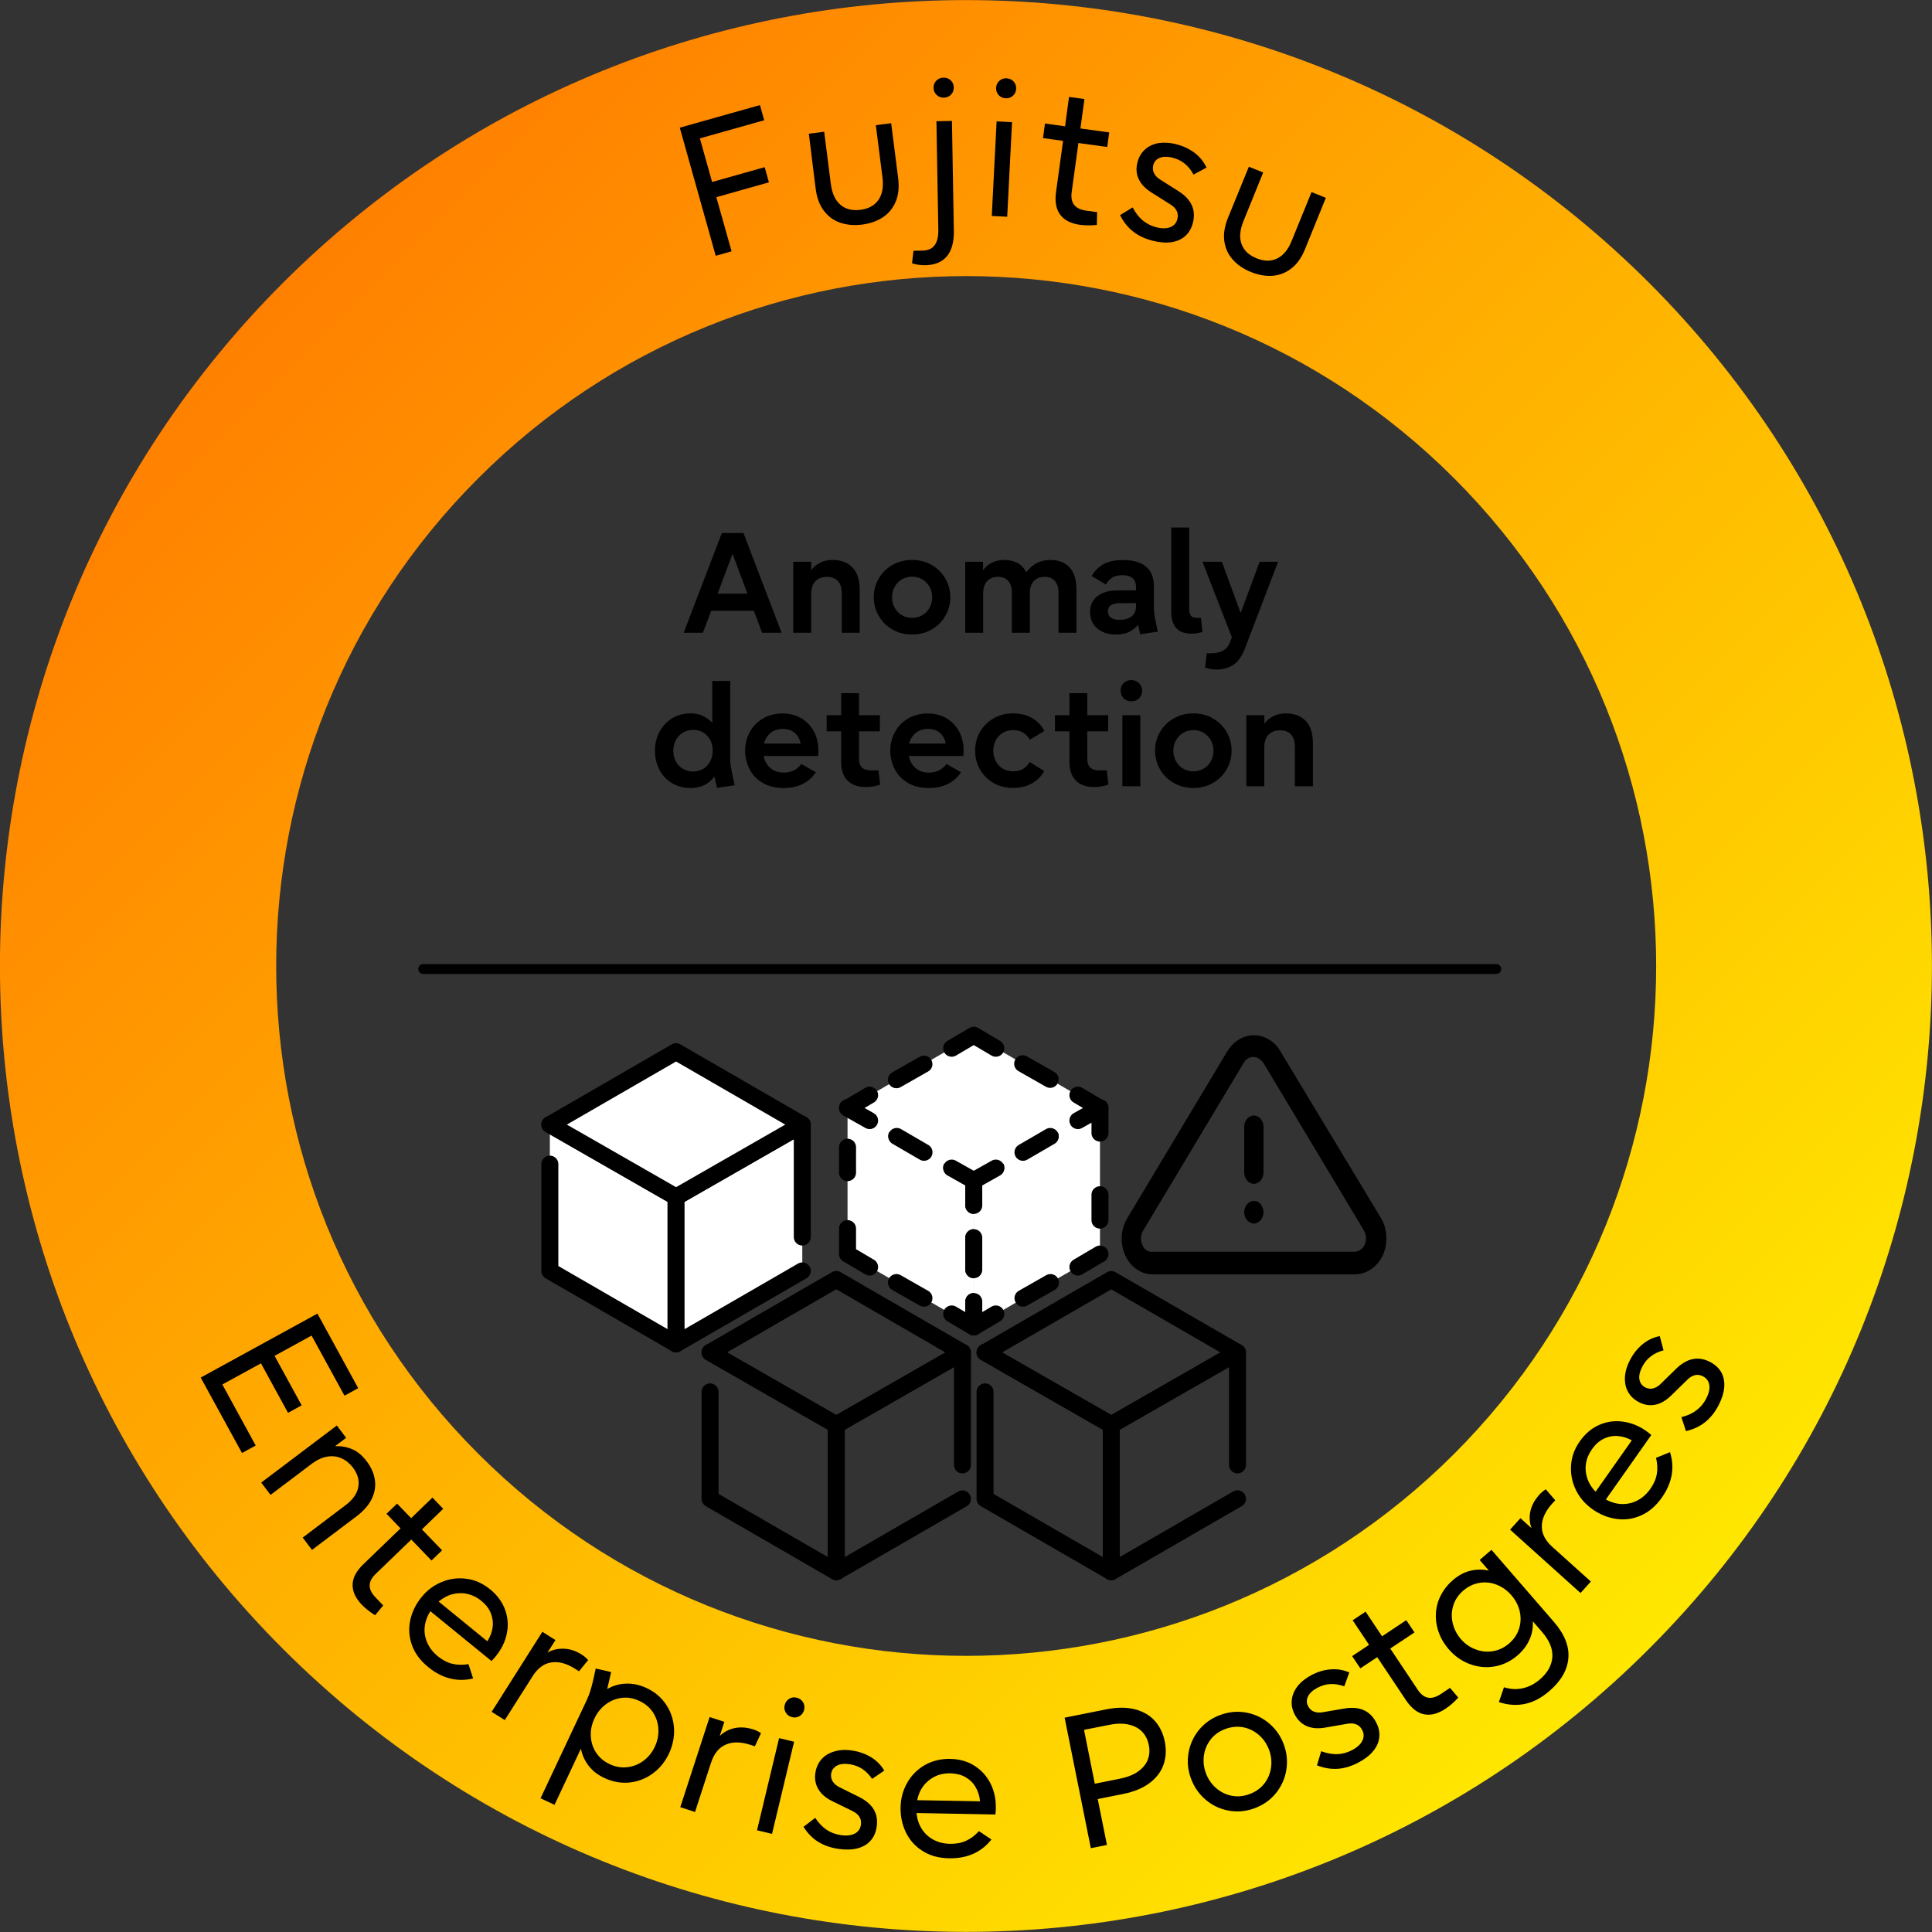
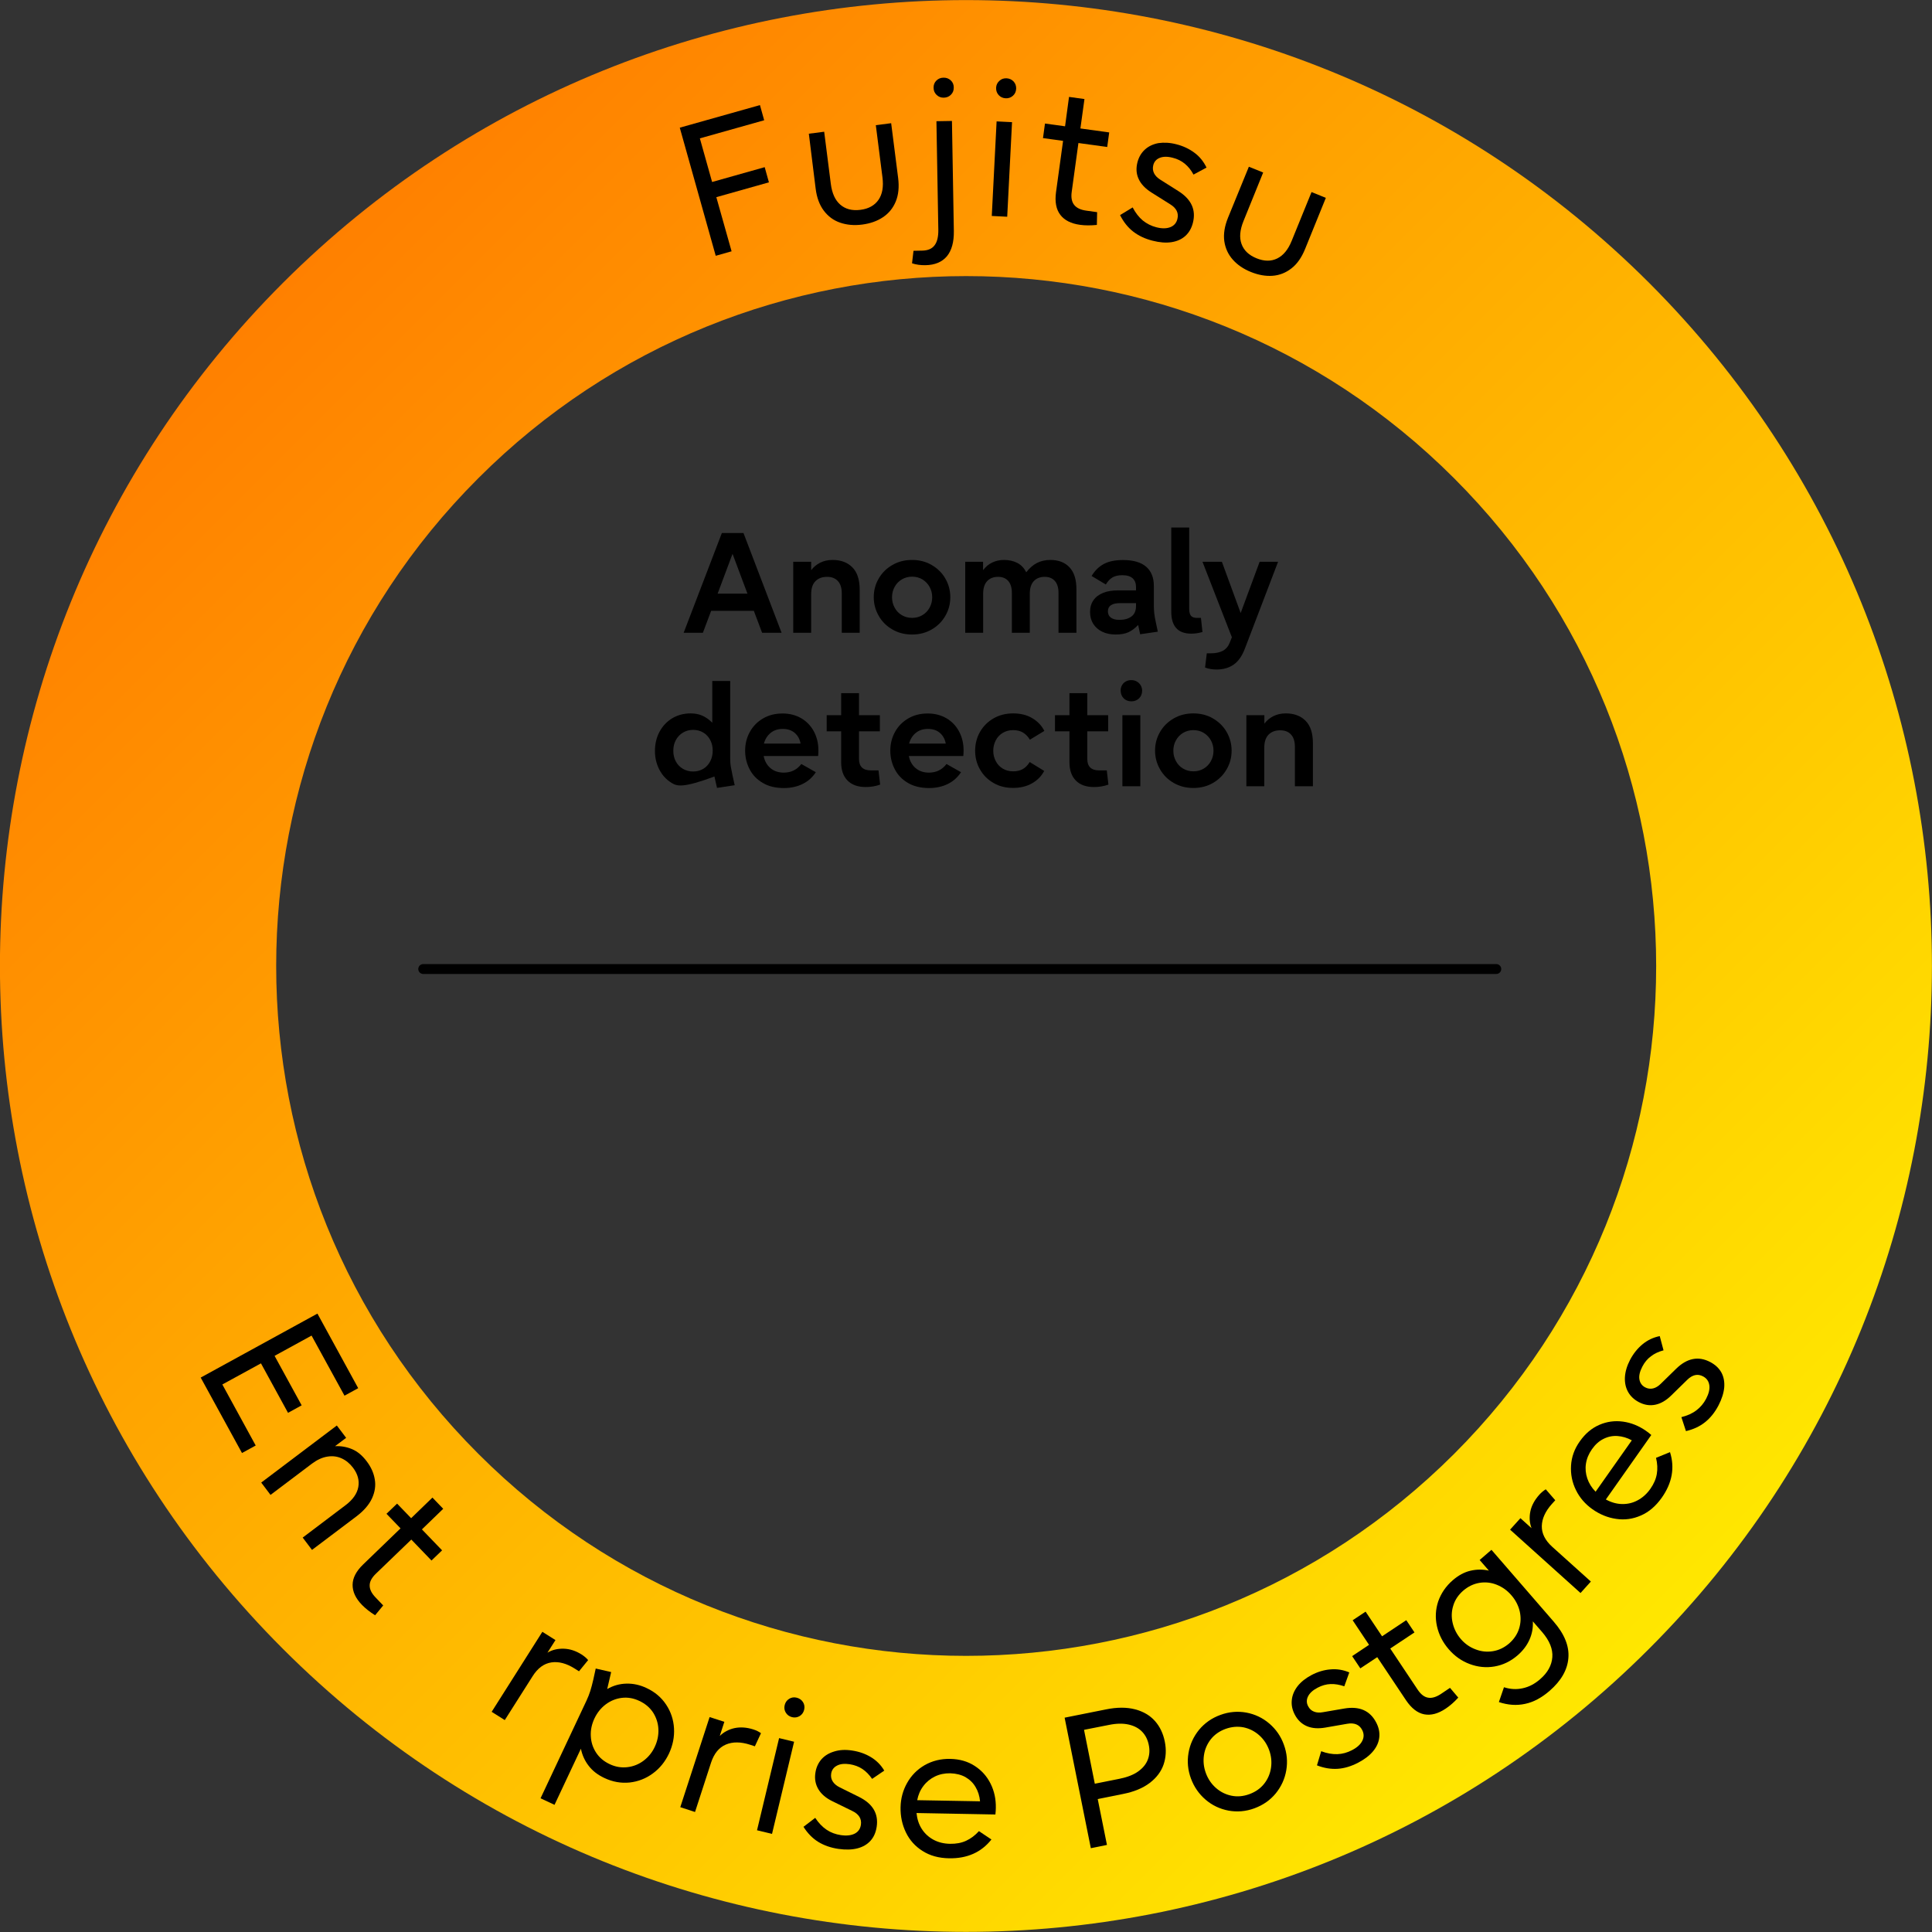
<svg xmlns="http://www.w3.org/2000/svg" xmlns:xlink="http://www.w3.org/1999/xlink" version="1.1" id="Layer_1" x="0px" y="0px" viewBox="0 0 2241 2241" style="enable-background:new 0 0 2241 2241;" xml:space="preserve">
  <rect x="0" y="0" width="2241" height="2241" fill="#333333" stroke="none" />
  <style type="text/css">
	.st0{fill:url(#SVGID_1_);}
	.st1{fill-rule:evenodd;clip-rule:evenodd;}
	.st2{fill:none;stroke:#000000;stroke-width:11.462;stroke-linecap:round;stroke-miterlimit:8;}
	.st3{enable-background:new    ;}
	.st4{clip-path:url(#SVGID_00000003074446110649313430000000508069777094892472_);}
	.st5{clip-path:url(#SVGID_00000138538275713488168740000006640732459772132008_);}
	.st6{clip-path:url(#SVGID_00000085230539450617116410000015623088326231434938_);}
	.st7{fill:none;stroke:#000000;stroke-width:19.692;stroke-linecap:round;stroke-linejoin:round;stroke-miterlimit:10.009;}
	.st8{fill:#FFFFFF;stroke:#000000;stroke-width:19.692;stroke-linecap:round;stroke-linejoin:round;stroke-miterlimit:10.009;}
	.st9{fill:#FFFFFF;}
	.st10{fill:none;stroke:#000000;stroke-width:19.692;stroke-linecap:round;stroke-linejoin:round;stroke-miterlimit:4.003;}
	
		.st11{fill:none;stroke:#000000;stroke-width:19.692;stroke-linecap:round;stroke-linejoin:round;stroke-miterlimit:4.003;stroke-dasharray:36.567,36.567;}
	
		.st12{fill:none;stroke:#000000;stroke-width:19.692;stroke-linecap:round;stroke-linejoin:round;stroke-miterlimit:4.003;stroke-dasharray:37.196,37.196;}
	
		.st13{fill:none;stroke:#000000;stroke-width:19.692;stroke-linecap:round;stroke-linejoin:round;stroke-miterlimit:4.003;stroke-dasharray:36.676,36.676;}
</style>
  <linearGradient id="SVGID_1_" gradientUnits="userSpaceOnUse" x1="2983.73" y1="-4750.53" x2="1399.27" y2="-3166.07" gradientTransform="matrix(1 0 0 -1 -1071 -2838)">
    <stop offset="0" style="stop-color:#FFE700" />
    <stop offset="1" style="stop-color:#FF8000" />
  </linearGradient>
  <path class="st0" d="M1912.9,328.1c-218.9-218.7-505.5-328-792.3-328s-573.4,109.3-792.4,328c-437.7,437.6-437.7,1146.8,0,1584.5  c437.7,437.7,1146.8,437.7,1584.5,0C2350.3,1475.2,2350.3,765.8,1912.9,328.1z M1120.6,1920.7c-204.8,0-409.7-78.2-565.8-234.4  c-312.6-312.4-312.6-819.2,0-1131.6c312.6-312.6,819.2-312.6,1131.8,0c312.6,312.6,312.6,819.2,0,1131.8  C1530.1,1842.7,1325.4,1920.7,1120.6,1920.7z" />
  <path class="st1" d="M368.2,1523.7l47.3,86.5l-15.9,8.7l-38.2-69.7l-42.9,23.5l31.4,57.4l-15.8,8.7l-31.4-57.4l-44.8,24.5l38.7,70.8  l-15.9,8.7l-47.9-87.5L368.2,1523.7z" />
  <path class="st1" d="M425.4,1695.1c5,6.6,8.1,13.5,9.3,20.8c1.3,7.3,0.2,14.7-3.2,22.1c-3.4,7.4-9.4,14.3-17.9,20.8l-51.7,39  l-10.8-14.3l49.9-37.7c8.3-6.3,13.2-13.3,14.6-20.9c1.4-7.6-0.6-15.1-6.1-22.4c-3.8-5-8.2-8.6-13.3-10.9c-5.1-2.3-10.6-3-16.5-2  c-5.9,0.9-11.9,3.7-17.8,8.1l-48.1,36.3l-10.8-14.3l87.7-66.2l10.8,14.3l-12.9,9.7c6.8-0.4,13.4,0.8,19.7,3.4  C414.7,1683.6,420.3,1688.3,425.4,1695.1z" />
  <path class="st1" d="M501.6,1737.1l12.5,13l-24.7,23.9l23.4,24.3l-12.3,11.8l-23.4-24.3l-41.3,39.8c-4.7,4.6-7.1,9.1-7,13.6  c0,4.5,2.3,9,6.8,13.7l8.9,9.3l-9.4,11.4c-6.2-3.9-11.2-7.9-15.2-12c-7.4-7.6-11-15.4-10.9-23.4c0.1-8,4.2-15.8,12.3-23.6l43.3-41.8  l-16.3-16.9l12.3-11.8l16.3,16.9L501.6,1737.1z" />
-   <path class="st1" d="M558.2,1856.8c-5-4.1-10.4-6.7-16.2-8c-5.8-1.3-11.6-1.1-17.3,0.4c-5.7,1.5-11,4.4-15.9,8.5l56.5,46.1  c3.3-5.2,5.4-10.6,6.1-16.2c0.8-5.6,0-11-2.1-16.4C567.2,1865.9,563.5,1861.1,558.2,1856.8z M568.6,1843.6  c8.4,6.9,14.2,14.8,17.4,23.9c3.2,9,3.8,18.2,1.8,27.6c-1.9,9.4-6.2,18-12.6,25.9c-1.4,1.8-3.1,3.7-5.1,5.7l-70.9-57.8  c-3.8,5.9-6,12.1-6.6,18.5c-0.6,6.4,0.5,12.5,3.1,18.3c2.6,5.8,6.7,11,12.2,15.5c5.4,4.4,11,7.3,16.8,8.7c5.8,1.4,12,1.5,18.7,0.4  l5.4,16.6c-18.5,4.4-35.9,0-52.1-13.2c-9.2-7.5-15.5-16-18.9-25.6s-4-19.2-1.9-28.9c2.1-9.7,6.5-18.6,13.1-26.7  c6.4-7.9,14.2-13.7,23.4-17.5c9.2-3.8,18.8-5.1,28.7-3.7C551,1832.5,560.1,1836.7,568.6,1843.6z" />
  <path class="st1" d="M674.6,1919.1c3.1,2,5.6,4.1,7.6,6.5l-10.6,13l-4.9-3.1c-9.6-6.1-18.7-8.5-27.2-7.2s-15.8,6.6-21.7,16  l-32.3,50.9l-15.2-9.6l58.8-92.8l15.2,9.6L635,1917c5.5-3.3,11.8-4.8,18.9-4.6C660.9,1912.6,667.8,1914.8,674.6,1919.1z" />
  <path class="st1" d="M741.7,1973c-6.7-3.2-13.5-4.4-20.3-3.6c-6.8,0.8-13,3.3-18.7,7.5c-5.6,4.2-10,9.7-13.2,16.4  c-3.1,6.7-4.6,13.5-4.2,20.5c0.3,7,2.4,13.4,6.1,19.1c3.8,5.8,9,10.2,15.8,13.4c6.7,3.2,13.6,4.3,20.5,3.5  c6.9-0.8,13.2-3.3,18.8-7.5c5.6-4.2,10-9.6,13-16.1c3.1-6.6,4.5-13.4,4.2-20.4c-0.3-7-2.4-13.4-6.1-19.3  C753.8,1980.7,748.5,1976.2,741.7,1973z M750.1,1958.1c9.6,4.5,17.1,10.9,22.6,19.2c5.5,8.3,8.5,17.4,9.1,27.4  c0.6,10-1.4,19.8-5.8,29.3c-4.5,9.5-10.7,17.2-18.8,23.1c-8,5.9-17,9.4-26.9,10.5c-9.9,1-19.7-0.7-29.4-5.3  c-7.6-3.6-13.6-8.2-18.1-14.1c-4.5-5.8-7.5-12.4-9-19.8l-30.6,65.1l-16.2-7.6l53.3-113.3c1.8-3.8,3.2-7.5,4.4-11.2  c1.2-3.7,2.3-8.1,3.5-13.2l2.8-12.8l17.9,4.1l-4.6,19.7c6.9-4,14.3-6.1,22.3-6.3C734.5,1952.7,742.4,1954.4,750.1,1958.1z" />
  <path class="st1" d="M873.7,2006c3.5,1.1,6.5,2.6,9,4.4l-7.1,15.2l-5.5-1.8c-10.8-3.5-20.2-3.6-28.2-0.2  c-7.9,3.4-13.6,10.3-17.1,20.9l-18.6,57.3l-17.1-5.6l34-104.5l17.1,5.5l-5.3,16.4c4.6-4.5,10.3-7.6,17.1-9.1  C858.8,2003.1,866.1,2003.6,873.7,2006z" />
  <path class="st1" d="M903.7,2016.1l17.4,4.2l-25.6,106.9l-17.4-4.2L903.7,2016.1z M924.1,1969.2c3.2,0.8,5.6,2.5,7.3,5.1  c1.7,2.7,2.1,5.6,1.4,8.8c-0.8,3.3-2.5,5.7-5.2,7.4c-2.7,1.6-5.7,2.1-8.9,1.3c-3.1-0.8-5.5-2.5-7.2-5.2c-1.7-2.7-2.1-5.7-1.3-8.9  c0.8-3.1,2.5-5.5,5.2-7.2C918,1968.9,920.9,1968.4,924.1,1969.2z" />
  <path class="st1" d="M988.4,2030.5c8,1.2,15.2,3.7,21.7,7.6s11.7,9.1,15.6,15.7l-14.1,9.6c-3.3-4.8-7.1-8.7-11.3-11.5  c-4.2-2.8-9.1-4.6-14.6-5.5c-6.2-0.9-11.2-0.4-15,1.7c-3.8,2-6,5.2-6.6,9.3c-0.5,3.3,0.1,6.4,1.9,9.1c1.7,2.7,4.5,5,8.2,6.8l22.2,11  c15.9,7.9,22.8,19.4,20.5,34.7c-1,6.5-3.3,11.9-7.2,16.2c-3.8,4.2-8.9,7.2-15.2,8.8c-6.3,1.6-13.7,1.8-22,0.6  c-9-1.3-16.8-4.1-23.5-8.2c-6.7-4.2-12.3-10-17-17.4l13.6-10.4c3.9,5.9,8.3,10.5,13.2,13.8s10.4,5.3,16.4,6.2c6.7,1,12,0.4,16.2-1.7  c4.1-2.1,6.5-5.6,7.2-10.3c1-6.9-2.3-12.3-10-16l-23.1-11.3c-7.6-3.7-13-8.4-16.3-14c-3.3-5.6-4.5-11.9-3.4-18.9  c0.9-6.2,3.3-11.4,7-15.7c3.8-4.3,8.8-7.3,14.9-9.1C973.8,2029.7,980.6,2029.3,988.4,2030.5z" />
  <path class="st1" d="M1102.2,2056.9c-6.4-0.1-12.3,1.1-17.7,3.7c-5.3,2.6-9.8,6.2-13.4,11c-3.6,4.7-6,10.2-7.2,16.5l72.9,1.3  c-0.6-6.2-2.3-11.7-5.2-16.5c-2.8-4.9-6.8-8.7-11.8-11.6C1114.9,2058.6,1109,2057.1,1102.2,2056.9z M1102.1,2040.2  c10.9,0.2,20.4,2.9,28.4,8.1c8.1,5.2,14.2,12,18.5,20.6s6.3,18,6.1,28.2c0,2.3-0.2,4.8-0.5,7.6l-91.5-1.7c0.7,7,2.7,13.2,6.2,18.6  c3.5,5.4,8.1,9.5,13.7,12.5c5.7,3,12,4.5,19.1,4.6c6.9,0.1,13.1-1,18.5-3.5c5.4-2.5,10.4-6.2,14.9-11.2l14.5,9.7  c-11.8,14.9-28.2,22.2-49.2,21.8c-11.9-0.2-22.1-3-30.7-8.5c-8.6-5.4-15-12.6-19.3-21.5c-4.3-8.9-6.4-18.6-6.2-29.1  c0.2-10.2,2.7-19.6,7.6-28.3c4.9-8.7,11.7-15.6,20.3-20.6C1081.5,2042.4,1091.3,2040,1102.1,2040.2z" />
  <path class="st1" d="M1257.4,2006.5l12.5,62.5l29-5.8c8.8-1.8,16-4.6,21.4-8.5s9.1-8.4,11.1-13.7c2-5.3,2.4-10.9,1.1-17  c-1.2-6-3.7-11.1-7.6-15.2c-3.9-4.1-9.1-6.9-15.6-8.4c-6.6-1.5-14.2-1.4-23,0.4L1257.4,2006.5z M1234.9,1992.4l48-9.6  c12.8-2.6,24-2.6,33.6-0.1c9.6,2.5,17.3,7,23.1,13.5s9.6,14.5,11.5,24c1.9,9.4,1.4,18.2-1.4,26.5c-2.8,8.2-8.2,15.4-16.1,21.4  c-7.9,6-18.2,10.3-31,12.8l-29.3,5.9l10.7,53.2l-18.7,3.8L1234.9,1992.4z" />
  <path class="st1" d="M1421.6,2005.4c-7.1,2.6-12.8,6.6-17.1,12c-4.3,5.5-7,11.7-8,18.6c-1,6.9-0.3,13.8,2.2,20.6  c2.5,6.8,6.3,12.5,11.6,17.2c5.3,4.7,11.3,7.7,18.1,9.1c6.8,1.4,13.7,0.8,20.8-1.8c7.1-2.6,12.8-6.6,17.1-12s7-11.7,8-18.6  c1-6.9,0.3-13.8-2.2-20.6c-2.5-6.8-6.3-12.5-11.6-17.2c-5.2-4.6-11.3-7.7-18.1-9.1C1435.6,2002.3,1428.6,2002.9,1421.6,2005.4z   M1415.6,1989.2c10-3.7,20.1-4.5,30.1-2.7c10,1.9,18.9,6.1,26.6,12.7c7.7,6.6,13.4,14.7,16.9,24.5c3.6,9.8,4.5,19.7,2.8,29.7  c-1.7,10-5.8,18.9-12.2,26.8c-6.5,7.9-14.7,13.6-24.7,17.3c-10,3.7-20.1,4.5-30.1,2.7c-10-1.9-18.9-6.1-26.6-12.7  c-7.7-6.6-13.4-14.8-17-24.6c-3.6-9.8-4.5-19.6-2.8-29.6c1.7-10,5.8-18.9,12.2-26.8C1397.4,1998.6,1405.6,1992.8,1415.6,1989.2z" />
  <path class="st1" d="M1521.2,1943c7.2-3.8,14.5-6,22-6.6c7.5-0.7,14.8,0.5,21.9,3.5l-5.8,16.1c-5.6-1.9-10.9-2.8-15.9-2.6  c-5.1,0.2-10.1,1.6-15,4.2c-5.6,2.9-9.3,6.3-11.2,10.2c-1.9,3.9-1.8,7.7,0.2,11.4c1.6,3,3.8,5.1,6.8,6.2c3,1.2,6.5,1.4,10.6,0.6  l24.4-4.2c17.5-3,29.8,2.3,37,16c3.1,5.8,4.3,11.6,3.7,17.3c-0.6,5.7-2.9,11-7.1,16.1c-4.2,5.1-10,9.5-17.4,13.4  c-8.1,4.2-16,6.6-23.8,7.1c-7.8,0.5-15.8-0.8-24-4l4.9-16.4c6.6,2.5,12.9,3.6,18.8,3.4c5.9-0.2,11.5-1.8,16.9-4.6  c6-3.1,10-6.8,12-10.9c2.1-4.2,2-8.4-0.2-12.6c-3.2-6.2-9.1-8.6-17.5-7.1l-25.3,4.4c-8.3,1.4-15.4,0.9-21.4-1.7  c-6-2.6-10.6-7-13.9-13.3c-2.9-5.5-4.1-11.1-3.5-16.8c0.5-5.7,2.8-11.1,6.7-16.2C1508.9,1951,1514.3,1946.7,1521.2,1943z" />
  <path class="st1" d="M1569,1879.4l15-10l19.1,28.6l28.1-18.7l9.5,14.2l-28.1,18.7l31.8,47.7c3.7,5.5,7.7,8.6,12.1,9.3  c4.4,0.8,9.3-0.7,14.7-4.2l10.7-7.2l9.6,11.3c-4.9,5.4-9.8,9.6-14.6,12.8c-8.8,5.9-17.1,8.1-24.9,6.6s-14.8-7-21.1-16.3l-33.4-50  l-19.6,13l-9.5-14.2l19.6-13.1L1569,1879.4z" />
  <path class="st1" d="M1697.2,1845.1c-5.6,4.9-9.5,10.6-11.5,17.3c-2.1,6.7-2.3,13.4-0.7,20.2c1.6,6.8,4.7,13,9.4,18.5  c4.7,5.5,10.4,9.5,17,12c6.6,2.6,13.3,3.3,20.2,2.2c6.9-1.1,13.1-4.1,18.8-8.9c5.6-4.9,9.5-10.6,11.6-17.2  c2.1-6.6,2.3-13.3,0.8-20.1c-1.6-6.8-4.8-13.1-9.7-18.7c-4.8-5.6-10.5-9.6-17-12.2c-6.5-2.6-13.2-3.3-20-2.2  C1709.1,1837.2,1702.9,1840.2,1697.2,1845.1z M1685.2,1832.9c6.4-5.5,13.1-9.2,20.2-10.9c7.1-1.7,14.3-1.8,21.6-0.2l-10.7-12.3  l13.7-11.8l72.1,83.2c12.6,14.5,18.3,28.6,17.1,42.4c-1.1,13.7-8.4,26.4-21.8,38c-9.2,8-18.7,13.1-28.5,15.1  c-9.7,2.1-19.8,1.4-30.3-2.1l5.9-17.2c7.2,2.3,14.3,2.8,21.6,1.2c7.2-1.5,14-5,20.3-10.5c8.8-7.6,13.5-16.1,14.2-25.6  c0.7-9.4-3.2-19.1-11.8-29.1l-10.8-12.4c0.4,7.4-0.9,14.5-3.9,21.2c-3,6.8-7.6,12.8-13.8,18.2c-8,6.9-16.9,11.2-26.7,12.9  c-9.8,1.7-19.4,0.7-28.8-2.8c-9.4-3.5-17.5-9.2-24.4-17.2c-6.9-8-11.4-16.8-13.6-26.6c-2.2-9.8-1.7-19.4,1.4-28.8  C1671.5,1848.2,1677.1,1839.9,1685.2,1832.9z" />
  <path class="st1" d="M1785.4,1733.9c2.4-2.7,5-4.8,7.6-6.4l11,12.7l-3.9,4.3c-7.6,8.5-11.5,17-11.7,25.6s3.9,16.7,12.1,24.1  l44.8,40.3l-12,13.3l-81.7-73.5l12-13.3l12.9,11.6c-2.3-6-2.8-12.5-1.4-19.4C1776.5,1746.3,1780.1,1739.9,1785.4,1733.9z" />
  <path class="st1" d="M1846.5,1681.1c-3.7,5.3-6,10.8-6.9,16.7c-0.9,5.9-0.3,11.6,1.6,17.2c1.9,5.6,5.1,10.7,9.6,15.3l42-59.6  c-5.4-3-11-4.6-16.6-5c-5.6-0.4-11,0.7-16.2,3.3C1854.9,1671.5,1850.4,1675.5,1846.5,1681.1z M1832.6,1671.7  c6.3-8.9,13.8-15.2,22.6-19c8.8-3.8,17.9-5,27.4-3.7c9.5,1.3,18.4,4.9,26.8,10.8c1.9,1.3,3.9,2.9,6,4.7l-52.7,74.8  c6.2,3.4,12.5,5.2,18.9,5.3c6.4,0.1,12.4-1.3,18.1-4.4c5.6-3,10.5-7.4,14.6-13.2c4-5.7,6.5-11.4,7.5-17.3s0.7-12.1-0.9-18.7  l16.2-6.6c5.7,18.1,2.5,35.8-9.6,52.9c-6.9,9.7-14.9,16.6-24.2,20.6c-9.3,4.1-18.8,5.4-28.7,3.9c-9.8-1.4-19-5.2-27.5-11.2  c-8.3-5.9-14.7-13.2-19.1-22.2c-4.4-8.9-6.3-18.4-5.7-28.4C1822.9,1690.1,1826.2,1680.6,1832.6,1671.7z" />
  <path class="st1" d="M1890.8,1577.3c3.8-7.2,8.6-13.2,14.4-18c5.8-4.8,12.5-8,20-9.5l4.4,16.5c-5.7,1.5-10.6,3.8-14.6,6.9  c-4.1,3-7.4,7-10,12c-2.9,5.6-4.1,10.5-3.4,14.7c0.7,4.2,2.9,7.3,6.6,9.3c3,1.6,6,2,9.2,1.3c3.1-0.7,6.2-2.6,9.1-5.5l17.7-17.3  c12.7-12.4,25.9-15,39.6-7.8c5.8,3.1,10.1,7.1,12.9,12.1c2.7,5,3.8,10.8,3.3,17.3c-0.6,6.5-2.8,13.5-6.7,21  c-4.2,8-9.4,14.5-15.6,19.4c-6.1,4.9-13.5,8.3-22.1,10.3l-5.3-16.2c6.9-1.7,12.7-4.3,17.4-7.9c4.7-3.6,8.5-8,11.3-13.4  c3.1-6,4.4-11.2,3.7-15.8c-0.7-4.6-3.1-8-7.3-10.2c-6.2-3.3-12.3-1.9-18.4,4.1l-18.4,18c-6,5.9-12.2,9.5-18.6,10.8  c-6.4,1.3-12.7,0.3-19-3c-5.5-2.9-9.7-6.8-12.5-11.8c-2.8-5-4-10.7-3.7-17.1C1885.2,1590.9,1887.2,1584.2,1890.8,1577.3z" />
  <path class="st1" d="M788.5,148.1l93-26.2l4.9,17.6l-74.6,21l14.2,50.6l61-17.2l4.9,17.6l-61,17.2l17.7,62.8l-18.4,5.2L788.5,148.1z  " />
  <path class="st1" d="M938.2,155.1l17.8-2.3l7.7,60.5c1.4,10.9,5,18.9,11,24.1c6,5.2,13.7,7.2,23.3,6c9.5-1.2,16.5-5.1,21-11.6  c4.5-6.5,6-15.2,4.6-26.1l-7.7-60.5l17.8-2.3l8.1,63.6c1.3,10.5,0.4,19.6-2.8,27.3c-3.2,7.7-8.1,13.7-14.9,18.2  c-6.7,4.5-14.8,7.3-24.1,8.5c-9.3,1.2-17.8,0.4-25.4-2.2c-7.7-2.6-14-7.3-19-13.9s-8.2-15.2-9.5-25.7L938.2,155.1z" />
  <path class="st1" d="M1086.2,140.6l18-0.3l2.2,127.6c0.2,12.8-2.5,22.6-8,29.3c-5.6,6.7-13.9,10.2-24.9,10.4  c-5.7,0.1-10.9-0.6-15.6-2.2l1.7-14.5l10.1-0.2c6.5-0.1,11.3-2.1,14.3-6.1c3.1-4,4.5-10,4.4-18.1L1086.2,140.6z M1094.4,90.1  c3.3-0.1,6.1,1,8.4,3.1s3.5,4.9,3.5,8.2c0.1,3.4-1,6.2-3.2,8.4c-2.2,2.3-5,3.4-8.3,3.5c-3.3,0.1-6.1-1-8.4-3.2  c-2.3-2.2-3.5-5-3.5-8.3c-0.1-3.3,1-6.1,3.2-8.3C1088.3,91.3,1091.1,90.1,1094.4,90.1z" />
  <path class="st1" d="M1156,140.8l17.9,0.9l-5.6,109.7l-17.9-0.9L1156,140.8z M1167.5,90.8c3.3,0.2,6,1.4,8.2,3.7  c2.1,2.3,3.1,5.1,3,8.4c-0.2,3.4-1.4,6.1-3.8,8.2c-2.4,2.1-5.2,3.1-8.5,2.9c-3.2-0.2-5.9-1.4-8-3.7c-2.1-2.3-3.1-5.2-3-8.5  c0.2-3.2,1.4-5.9,3.8-8C1161.5,91.6,1164.2,90.7,1167.5,90.8z" />
  <path class="st1" d="M1240,112.4l17.9,2.5l-4.7,34.1l33.4,4.6l-2.3,16.9l-33.4-4.6l-7.8,56.8c-0.9,6.5,0.1,11.5,2.9,15  c2.8,3.5,7.4,5.7,13.8,6.6l12.8,1.8l-0.3,14.8c-7.3,0.7-13.7,0.7-19.4-0.1c-10.5-1.4-18.2-5.3-23-11.6s-6.5-15-5-26.2l8.2-59.6  l-23.3-3.2l2.3-16.9l23.3,3.2L1240,112.4z" />
  <path class="st1" d="M1364.7,167.4c7.8,2,14.8,5.3,20.8,9.8c6.1,4.5,10.7,10.3,14,17.2l-15.1,8.1c-2.8-5.2-6.2-9.4-10.1-12.6  c-3.9-3.2-8.6-5.6-14-6.9c-6.1-1.6-11.1-1.5-15.1,0.1c-4,1.6-6.5,4.5-7.5,8.6c-0.8,3.3-0.5,6.3,0.9,9.2c1.4,2.9,3.9,5.4,7.4,7.6  l20.9,13.2c15,9.5,20.6,21.7,16.8,36.7c-1.6,6.4-4.6,11.5-8.8,15.3c-4.2,3.8-9.6,6.2-16,7.2c-6.5,1-13.8,0.4-22-1.7  c-8.8-2.2-16.3-5.8-22.5-10.6c-6.2-4.8-11.2-11.2-15.2-19.1l14.6-8.9c3.3,6.3,7.2,11.3,11.7,15.1c4.6,3.7,9.8,6.4,15.7,7.9  c6.5,1.7,11.9,1.6,16.3-0.1c4.3-1.7,7.1-4.9,8.2-9.5c1.7-6.8-1-12.5-8.3-17l-21.8-13.7c-7.1-4.5-12.1-9.7-14.8-15.6  c-2.8-5.9-3.2-12.3-1.5-19.2c1.5-6,4.4-11,8.6-14.9c4.2-3.9,9.5-6.4,15.8-7.6C1350.2,165.1,1357.1,165.4,1364.7,167.4z" />
  <path class="st1" d="M1448.6,193.4l16.6,6.7l-22.9,56.5c-4.1,10.2-4.9,19-2.2,26.4c2.7,7.5,8.5,13,17.4,16.6s16.9,3.7,24,0.2  c7.1-3.5,12.7-10.3,16.8-20.5l23-56.5l16.6,6.7l-24.1,59.4c-4,9.8-9.2,17.3-15.8,22.4c-6.5,5.1-13.8,8-21.9,8.6  c-8,0.6-16.4-0.9-25.1-4.4c-8.7-3.5-15.7-8.3-21.1-14.4c-5.4-6.1-8.6-13.2-9.8-21.4c-1.1-8.2,0.3-17.2,4.3-27.1L1448.6,193.4z" />
  <path class="st2" d="M490.9,1124h1244.7" />
  <g class="st3">
    <path d="M837.3,618.3h25.1L906.6,734H884l-9.6-25.5h-49.5l-9.6,25.5H793L837.3,618.3z M867,688.6l-17.3-46.2l-17.3,46.2H867z" />
    <path d="M920.1,651.6h20.8v9.8c2.7-3.7,6.2-6.5,10.4-8.7c4.2-2.1,9-3.2,14.5-3.2c9.6,0,17.3,2.9,22.9,8.6   c5.7,5.7,8.5,14.4,8.5,26.1V734h-20.8v-45.7c0-6.3-1.5-11.1-4.5-14.3c-3-3.3-7.2-4.9-12.6-4.9c-5.7,0-10.2,1.7-13.5,5.1   c-3.3,3.4-4.9,8.4-4.9,15V734h-20.8V651.6z" />
    <path d="M1035.2,730.2c-6.8-3.9-12.1-9.1-15.9-15.8c-3.8-6.6-5.8-13.8-5.8-21.7c0-7.8,1.9-15.1,5.8-21.7   c3.8-6.6,9.1-11.8,15.9-15.7s14.3-5.8,22.7-5.8s16,1.9,22.7,5.8s12.1,9.1,15.9,15.7c3.8,6.6,5.8,13.8,5.8,21.7   c0,7.8-1.9,15.1-5.8,21.7c-3.8,6.6-9.1,11.9-15.9,15.8s-14.3,5.8-22.7,5.8S1041.9,734.1,1035.2,730.2z M1037.7,704.8   c2,3.7,4.7,6.6,8.3,8.7c3.5,2.1,7.5,3.2,12,3.2c4.5,0,8.5-1.1,12-3.2c3.5-2.1,6.3-5,8.3-8.7c2-3.7,3-7.7,3-12s-1-8.3-3-12   c-2-3.6-4.8-6.5-8.3-8.7c-3.5-2.1-7.5-3.2-12-3.2c-4.5,0-8.4,1.1-12,3.2c-3.5,2.1-6.3,5-8.3,8.7c-2,3.6-3,7.6-3,12   S1035.7,701.1,1037.7,704.8z" />
    <path d="M1119.5,651.6h20.8v9.8c2.9-3.9,6.4-6.9,10.6-8.9c4.2-2,8.8-3,13.8-3c5.9,0,11,1.2,15.4,3.5c4.4,2.3,7.8,5.9,10.3,10.8   c3.7-4.8,7.8-8.4,12.4-10.8c4.6-2.3,9.8-3.5,15.5-3.5c9.4,0,16.8,2.8,22.2,8.5c5.4,5.6,8.1,14.2,8.1,25.6V734h-20.8v-46.3   c0-6-1.4-10.6-4.2-13.8c-2.8-3.2-6.8-4.8-11.8-4.8c-5.4,0-9.6,1.7-12.7,5c-3.1,3.4-4.6,8.2-4.6,14.5V734h-20.8v-46.3   c0-6-1.4-10.6-4.2-13.8c-2.8-3.2-6.8-4.8-11.8-4.8c-5.4,0-9.6,1.7-12.7,5c-3.1,3.4-4.6,8.2-4.6,14.5V734h-20.8V651.6z" />
    <path d="M1278.4,732.7c-4.5-2.2-7.9-5.3-10.4-9.2c-2.4-3.9-3.6-8.5-3.6-13.7c0-5.3,1.3-9.8,3.9-13.5c2.6-3.8,6.3-6.6,11.2-8.6   c4.9-2,10.6-2.9,17.4-2.9h20.8v-3.9c0-4.3-1.3-7.7-3.9-10.1c-2.6-2.4-6.6-3.6-12-3.6c-4.8,0-8.7,0.9-11.6,2.7s-5.4,4.5-7.5,8.1   l-16.5-9.9c3.7-6.2,8.4-10.8,14.1-13.9c5.8-3.1,13.2-4.6,22.4-4.6c11.8,0,20.7,2.6,26.7,7.7c6,5.2,9,12.6,9,22.5v23   c0,3.1,0.2,6,0.5,8.8s0.9,6,1.7,9.8l2.4,11.3l-20.5,3l-2.3-10.8c-3.6,3.8-7.3,6.6-11.2,8.4s-8.8,2.7-14.9,2.7   C1288.1,736,1282.9,734.9,1278.4,732.7z M1288.5,716.4c2.3,1.7,5.6,2.6,10,2.6c5.7,0,10.4-1.3,13.9-3.9c3.5-2.6,5.3-6.6,5.3-12.1   v-3.4h-18.4c-9.5,0-14.2,3.2-14.2,9.5C1285.1,712.2,1286.2,714.7,1288.5,716.4z" />
    <path d="M1364.3,728.5c-3.8-4.3-5.7-10.6-5.7-18.9v-97.7h20.8v94.5c0,3.5,0.7,6.1,2,7.8c1.3,1.6,3.6,2.5,6.7,2.5h4.9l1.8,16.4   c-4.6,1.3-8.9,1.9-13,1.9C1374,735,1368.1,732.8,1364.3,728.5z" />
    <path d="M1397.8,774.3l2-16.5h4.5c5.8,0,10.5-1,14.1-2.9c3.6-2,6.3-5.1,8-9.4l2.5-6.3l-34.1-87.6h22.5l21.8,59.5l22-59.5h21.4   l-38.3,100.2c-3.3,8.8-7.6,15.1-13.1,19c-5.5,3.9-12.2,5.8-20.1,5.8C1406.3,776.6,1401.8,775.8,1397.8,774.3z" />
  </g>
  <g class="st3">
-     <path d="M779.3,908.3c-6.3-3.8-11.1-9-14.5-15.6c-3.4-6.6-5.1-13.7-5.1-21.6c0-8.1,1.7-15.5,5.2-22.1c3.5-6.6,8.3-11.8,14.6-15.7   c6.3-3.8,13.5-5.8,21.6-5.8c5.1,0,9.7,0.9,13.7,2.7c4,1.8,7.8,4.5,11.4,8.1v-48.4H847V881c0,2.6,0.2,5.2,0.6,7.7   c0.4,2.5,1.1,6.1,2.1,10.8l2.5,11.3l-20.5,3.1l-3-13.2c-6.6,8.9-15.8,13.4-27.6,13.4C792.8,914,785.6,912.1,779.3,908.3z    M783.8,883c1.9,3.7,4.7,6.6,8.2,8.7c3.5,2.1,7.5,3.2,12,3.2c4.5,0,8.4-1.1,11.9-3.2c3.5-2.1,6.1-5.1,8-8.8   c1.9-3.7,2.8-7.8,2.8-12.2c0-4.5-0.9-8.5-2.8-12.2c-1.9-3.7-4.6-6.6-8-8.7c-3.5-2.1-7.4-3.2-11.9-3.2c-4.5,0-8.4,1.1-11.9,3.2   c-3.5,2.1-6.2,5-8.2,8.7c-2,3.7-2.9,7.8-2.9,12.3S781.9,879.4,783.8,883z" />
+     <path d="M779.3,908.3c-6.3-3.8-11.1-9-14.5-15.6c-3.4-6.6-5.1-13.7-5.1-21.6c0-8.1,1.7-15.5,5.2-22.1c3.5-6.6,8.3-11.8,14.6-15.7   c6.3-3.8,13.5-5.8,21.6-5.8c5.1,0,9.7,0.9,13.7,2.7c4,1.8,7.8,4.5,11.4,8.1v-48.4H847V881c0,2.6,0.2,5.2,0.6,7.7   c0.4,2.5,1.1,6.1,2.1,10.8l2.5,11.3l-20.5,3.1l-3-13.2C792.8,914,785.6,912.1,779.3,908.3z    M783.8,883c1.9,3.7,4.7,6.6,8.2,8.7c3.5,2.1,7.5,3.2,12,3.2c4.5,0,8.4-1.1,11.9-3.2c3.5-2.1,6.1-5.1,8-8.8   c1.9-3.7,2.8-7.8,2.8-12.2c0-4.5-0.9-8.5-2.8-12.2c-1.9-3.7-4.6-6.6-8-8.7c-3.5-2.1-7.4-3.2-11.9-3.2c-4.5,0-8.4,1.1-11.9,3.2   c-3.5,2.1-6.2,5-8.2,8.7c-2,3.7-2.9,7.8-2.9,12.3S781.9,879.4,783.8,883z" />
    <path d="M884.7,908.1c-6.7-3.9-11.8-9.2-15.2-15.8c-3.4-6.6-5.2-13.8-5.2-21.6c0-7.8,1.8-15.1,5.4-21.6c3.6-6.6,8.7-11.8,15.3-15.7   c6.6-3.9,14.2-5.8,22.7-5.8c8.2,0,15.5,1.9,21.8,5.6c6.3,3.7,11.1,8.8,14.6,15.3c3.4,6.5,5.2,13.7,5.2,21.8c0,2.4-0.1,4.6-0.3,6.6   h-63.2c1.1,5.9,3.8,10.6,7.9,14.1c4.2,3.5,9.3,5.2,15.4,5.2c8.5,0,15.3-3.3,20.4-10l16.8,9.5c-3.8,5.9-8.8,10.4-15.2,13.6   c-6.4,3.2-13.8,4.8-22.2,4.8C899.4,914,891.4,912.1,884.7,908.1z M928.6,862.5c-0.9-5.2-3.2-9.3-6.8-12.4   c-3.6-3.1-8.2-4.6-13.8-4.6c-5.6,0-10.3,1.5-14.1,4.6c-3.8,3.1-6.4,7.2-7.8,12.4H928.6z" />
    <path d="M983.1,905.4c-4.9-5-7.4-12-7.4-21.2v-35.9h-16.8v-18.7h16.8V804h20.7v25.6h24.2v18.7h-24.2v32.1c0,8.8,4.6,13.2,13.7,13.2   h8.9l1.9,16.5c-2.5,0.9-5.2,1.6-8.1,2.1s-5.8,0.7-8.7,0.7C995.1,912.9,988.1,910.4,983.1,905.4z" />
    <path d="M1053.1,908.1c-6.7-3.9-11.8-9.2-15.2-15.8c-3.4-6.6-5.2-13.8-5.2-21.6c0-7.8,1.8-15.1,5.4-21.6   c3.6-6.6,8.7-11.8,15.3-15.7c6.6-3.9,14.2-5.8,22.7-5.8c8.2,0,15.5,1.9,21.8,5.6c6.3,3.7,11.1,8.8,14.6,15.3   c3.4,6.5,5.2,13.7,5.2,21.8c0,2.4-0.1,4.6-0.3,6.6h-63.2c1.1,5.9,3.8,10.6,7.9,14.1c4.2,3.5,9.3,5.2,15.4,5.2   c8.5,0,15.3-3.3,20.4-10l16.8,9.5c-3.8,5.9-8.8,10.4-15.2,13.6c-6.4,3.2-13.8,4.8-22.2,4.8C1067.9,914,1059.8,912.1,1053.1,908.1z    M1097,862.5c-0.9-5.2-3.2-9.3-6.8-12.4c-3.6-3.1-8.2-4.6-13.8-4.6c-5.6,0-10.3,1.5-14.1,4.6c-3.8,3.1-6.4,7.2-7.8,12.4H1097z" />
    <path d="M1152.4,908.2c-6.7-3.9-12-9.1-15.7-15.8c-3.8-6.6-5.6-13.8-5.6-21.7c0-7.9,1.9-15.1,5.6-21.7c3.8-6.6,9-11.8,15.7-15.7   c6.7-3.9,14.3-5.8,22.9-5.8c8.4,0,15.8,1.8,22,5.5c6.3,3.7,10.9,8.6,14.1,14.8l-16.8,10.2c-2.2-3.7-4.9-6.4-8-8.3   c-3.1-1.9-7-2.8-11.5-2.8c-4.5,0-8.5,1.1-12,3.2c-3.5,2.1-6.2,5-8.1,8.7c-1.9,3.7-2.9,7.7-2.9,12s1,8.4,2.9,12   c1.9,3.7,4.6,6.6,8.1,8.7c3.5,2.1,7.5,3.2,12,3.2s8.3-0.9,11.4-2.7s5.7-4.5,7.9-8.1l16.8,10.3c-3.2,6.1-7.9,10.9-14.1,14.4   c-6.2,3.5-13.4,5.3-21.7,5.3C1166.7,914,1159.1,912.1,1152.4,908.2z" />
    <path d="M1247.9,905.4c-4.9-5-7.4-12-7.4-21.2v-35.9h-16.8v-18.7h16.8V804h20.7v25.6h24.2v18.7h-24.2v32.1   c0,8.8,4.6,13.2,13.7,13.2h8.9l1.9,16.5c-2.5,0.9-5.2,1.6-8.1,2.1s-5.8,0.7-8.7,0.7C1259.8,912.9,1252.8,910.4,1247.9,905.4z" />
    <path d="M1301.4,794.9c1.1-1.9,2.5-3.4,4.4-4.4c1.9-1.1,4-1.6,6.4-1.6c2.4,0,4.5,0.5,6.4,1.6s3.4,2.6,4.5,4.4   c1.1,1.9,1.7,3.9,1.7,6.2c0,3.6-1.2,6.6-3.5,8.9c-2.4,2.3-5.4,3.5-9,3.5c-3.6,0-6.6-1.2-8.9-3.5c-2.3-2.3-3.5-5.3-3.5-8.9   C1299.8,798.8,1300.4,796.7,1301.4,794.9z M1301.9,829.6h20.8V912h-20.8V829.6z" />
    <path d="M1361.5,908.2c-6.8-3.9-12.1-9.1-15.9-15.8c-3.8-6.6-5.8-13.8-5.8-21.7c0-7.8,1.9-15.1,5.8-21.7   c3.8-6.6,9.1-11.8,15.9-15.7s14.3-5.8,22.7-5.8s16,1.9,22.7,5.8s12.1,9.1,15.9,15.7c3.8,6.6,5.8,13.8,5.8,21.7   c0,7.8-1.9,15.1-5.8,21.7c-3.8,6.6-9.1,11.9-15.9,15.8s-14.3,5.8-22.7,5.8S1368.3,912.1,1361.5,908.2z M1364,882.8   c2,3.7,4.7,6.6,8.3,8.7c3.5,2.1,7.5,3.2,12,3.2c4.5,0,8.5-1.1,12-3.2c3.5-2.1,6.3-5,8.3-8.7c2-3.7,3-7.7,3-12s-1-8.3-3-12   c-2-3.6-4.8-6.5-8.3-8.7c-3.5-2.1-7.5-3.2-12-3.2c-4.5,0-8.4,1.1-12,3.2c-3.5,2.1-6.3,5-8.3,8.7c-2,3.6-3,7.6-3,12   S1362,879.1,1364,882.8z" />
    <path d="M1445.8,829.6h20.8v9.8c2.7-3.7,6.2-6.5,10.4-8.7c4.2-2.1,9-3.2,14.5-3.2c9.6,0,17.3,2.9,22.9,8.6   c5.7,5.7,8.5,14.4,8.5,26.1V912H1502v-45.7c0-6.3-1.5-11.1-4.5-14.3c-3-3.3-7.2-4.9-12.6-4.9c-5.7,0-10.2,1.7-13.5,5.1   c-3.3,3.4-4.9,8.4-4.9,15V912h-20.8V829.6z" />
  </g>
  <g>
    <defs>
      <rect id="SVGID_00000106125247695663651440000006751815441811677851_" x="628" y="1190" width="980" height="644" />
    </defs>
    <clipPath id="SVGID_00000077316107712033962290000001168941659732989353_">
      <use xlink:href="#SVGID_00000106125247695663651440000006751815441811677851_" style="overflow:visible;" />
    </clipPath>
    <g style="clip-path:url(#SVGID_00000077316107712033962290000001168941659732989353_);">
      <g>
        <defs>
          <rect id="SVGID_00000012467304110177392350000003325843731323724697_" x="628" y="1190" width="980" height="644" />
        </defs>
        <clipPath id="SVGID_00000097486972712040593590000009611080977218107577_">
          <use xlink:href="#SVGID_00000012467304110177392350000003325843731323724697_" style="overflow:visible;" />
        </clipPath>
        <g style="clip-path:url(#SVGID_00000097486972712040593590000009611080977218107577_);">
          <g>
            <defs>
-               <rect id="SVGID_00000170254151769631817280000018307575979255775671_" x="628" y="1190" width="980" height="644" />
-             </defs>
+               </defs>
            <clipPath id="SVGID_00000155847625833127398570000012868573950020319394_">
              <use xlink:href="#SVGID_00000170254151769631817280000018307575979255775671_" style="overflow:visible;" />
            </clipPath>
            <g style="clip-path:url(#SVGID_00000155847625833127398570000012868573950020319394_);">
              <path class="st7" d="M823.6,1568.7l146.4,83.9v170.5l-146.4-84.6v-124" />
              <path class="st7" d="M1116.4,1699.2v-130.5L970,1652.7v170.5l146.4-84.6" />
              <path class="st7" d="M970,1652.7l146.4-83.9L970,1484.1l-146.4,84.6L970,1652.7z" />
              <path class="st8" d="M637.8,1304.4l146.4,83.9v170.5l-146.4-84.6v-123.9" />
              <path class="st8" d="M930.6,1434.9v-130.5l-146.4,83.9v170.5l146.4-84.6" />
              <path class="st8" d="M784.2,1388.4l146.4-83.9l-146.4-84.6l-146.4,84.6L784.2,1388.4z" />
              <path class="st7" d="M1142.6,1568.7l146.4,83.9v170.5l-146.4-84.6v-124" />
              <path class="st7" d="M1435.4,1699.2v-130.5l-146.4,83.9v170.5l146.4-84.6" />
              <path class="st7" d="M1289,1652.7l146.4-83.9l-146.4-84.6l-146.4,84.6L1289,1652.7z" />
              <path class="st9" d="M983.1,1284.8l146.4,83.9v170.5l-146.4-84.6v-124" />
              <path class="st10" d="M983.1,1284.8l25.6,14.4" />
              <path class="st11" d="M1040.2,1317.6l47.3,27.5" />
-               <path class="st10" d="M1103.9,1354.3l25.6,14.4v29.5" />
              <path class="st12" d="M1129.5,1435.6v55.7" />
              <path class="st10" d="M1129.5,1509.7v29.5l-25.6-15.1" />
              <path class="st13" d="M1071.7,1505.8l-47.3-26.9" />
              <path class="st10" d="M1008.7,1469.7l-25.6-15.1v-29.5" />
              <path class="st10" d="M983.1,1360.2v-29.5" />
              <path class="st9" d="M1275.9,1415.3v-130.5l-146.4,83.9v170.5l146.4-84.6" />
              <path class="st10" d="M1275.9,1415.3v-29.5" />
              <path class="st10" d="M1275.9,1314.3v-29.5l-25.6,14.4" />
              <path class="st11" d="M1218.1,1317.6l-47.3,27.5" />
              <path class="st10" d="M1155.1,1354.3l-25.6,14.4v29.5" />
              <path class="st12" d="M1129.5,1435.6v55.7" />
              <path class="st10" d="M1129.5,1509.7v29.5l25.6-15.1" />
              <path class="st13" d="M1186.6,1505.8l47.3-26.9" />
              <path class="st10" d="M1250.3,1469.7l25.6-15.1" />
              <path class="st9" d="M1129.5,1369.4l146.4-83.9l-146.4-84.6l-146.4,84.6L1129.5,1369.4z" />
              <path class="st10" d="M1103.9,1354.9l25.6,14.4l25.6-14.4" />
              <path class="st11" d="M1186.6,1336.6l47.3-27.5" />
              <path class="st10" d="M1250.3,1299.8l25.6-14.4l-25.6-15.1" />
              <path class="st13" d="M1218.1,1252l-47.3-26.9" />
              <path class="st10" d="M1155.1,1215.9l-25.6-15.1l-25.6,15.1" />
              <path class="st13" d="M1071.7,1234.3l-47.3,26.9" />
              <path class="st10" d="M1008.7,1270.3l-25.6,15.1l25.6,14.4" />
              <path class="st11" d="M1040.2,1318.2l47.3,27.5" />
-               <path d="M1604.1,1455.9c5.9-13.8,5.3-30.2-2-42.6l-117.5-194.8c-6.6-11.1-18.4-17.7-30.2-17.7l0,0c-11.8,0-23,6.6-30.2,17.7        l0,0l-116.8,194.8c-11.2,19-7.2,44.6,9.2,57.7c5.9,4.6,13.1,7.2,20.3,7.2h234.3C1585,1478.2,1597.5,1469.7,1604.1,1455.9z         M1325.1,1444.1c-2.6-5.2-2-11.8,0.7-16.4l116.8-194.8c3.9-7.2,13.1-9.2,19-3.9c1.3,0.7,2.6,2.6,3.9,3.9l116.8,194.8        c3.9,7.2,2.6,17.1-3.9,21.6c-2,2-5.3,2.6-7.9,2.6h-233.7C1331.7,1452.7,1327.1,1449.4,1325.1,1444.1z" />
              <path d="M1454.4,1293.9c-5.9,0-11.2,5.9-11.2,13.1v53.1c0,7.2,5.3,13.1,11.2,13.1c5.9,0,11.2-5.9,11.2-13.1v-53.1        C1465.6,1299.8,1460.3,1293.9,1454.4,1293.9z" />
              <path d="M1454.4,1393c-5.9,0-11.2,5.9-11.2,13.1s5.3,13.1,11.2,13.1c5.9,0,11.2-5.9,11.2-13.1c0-3.3-1.3-6.6-3.3-9.2        C1460.3,1394.3,1457.7,1393,1454.4,1393z" />
            </g>
          </g>
        </g>
      </g>
    </g>
  </g>
</svg>